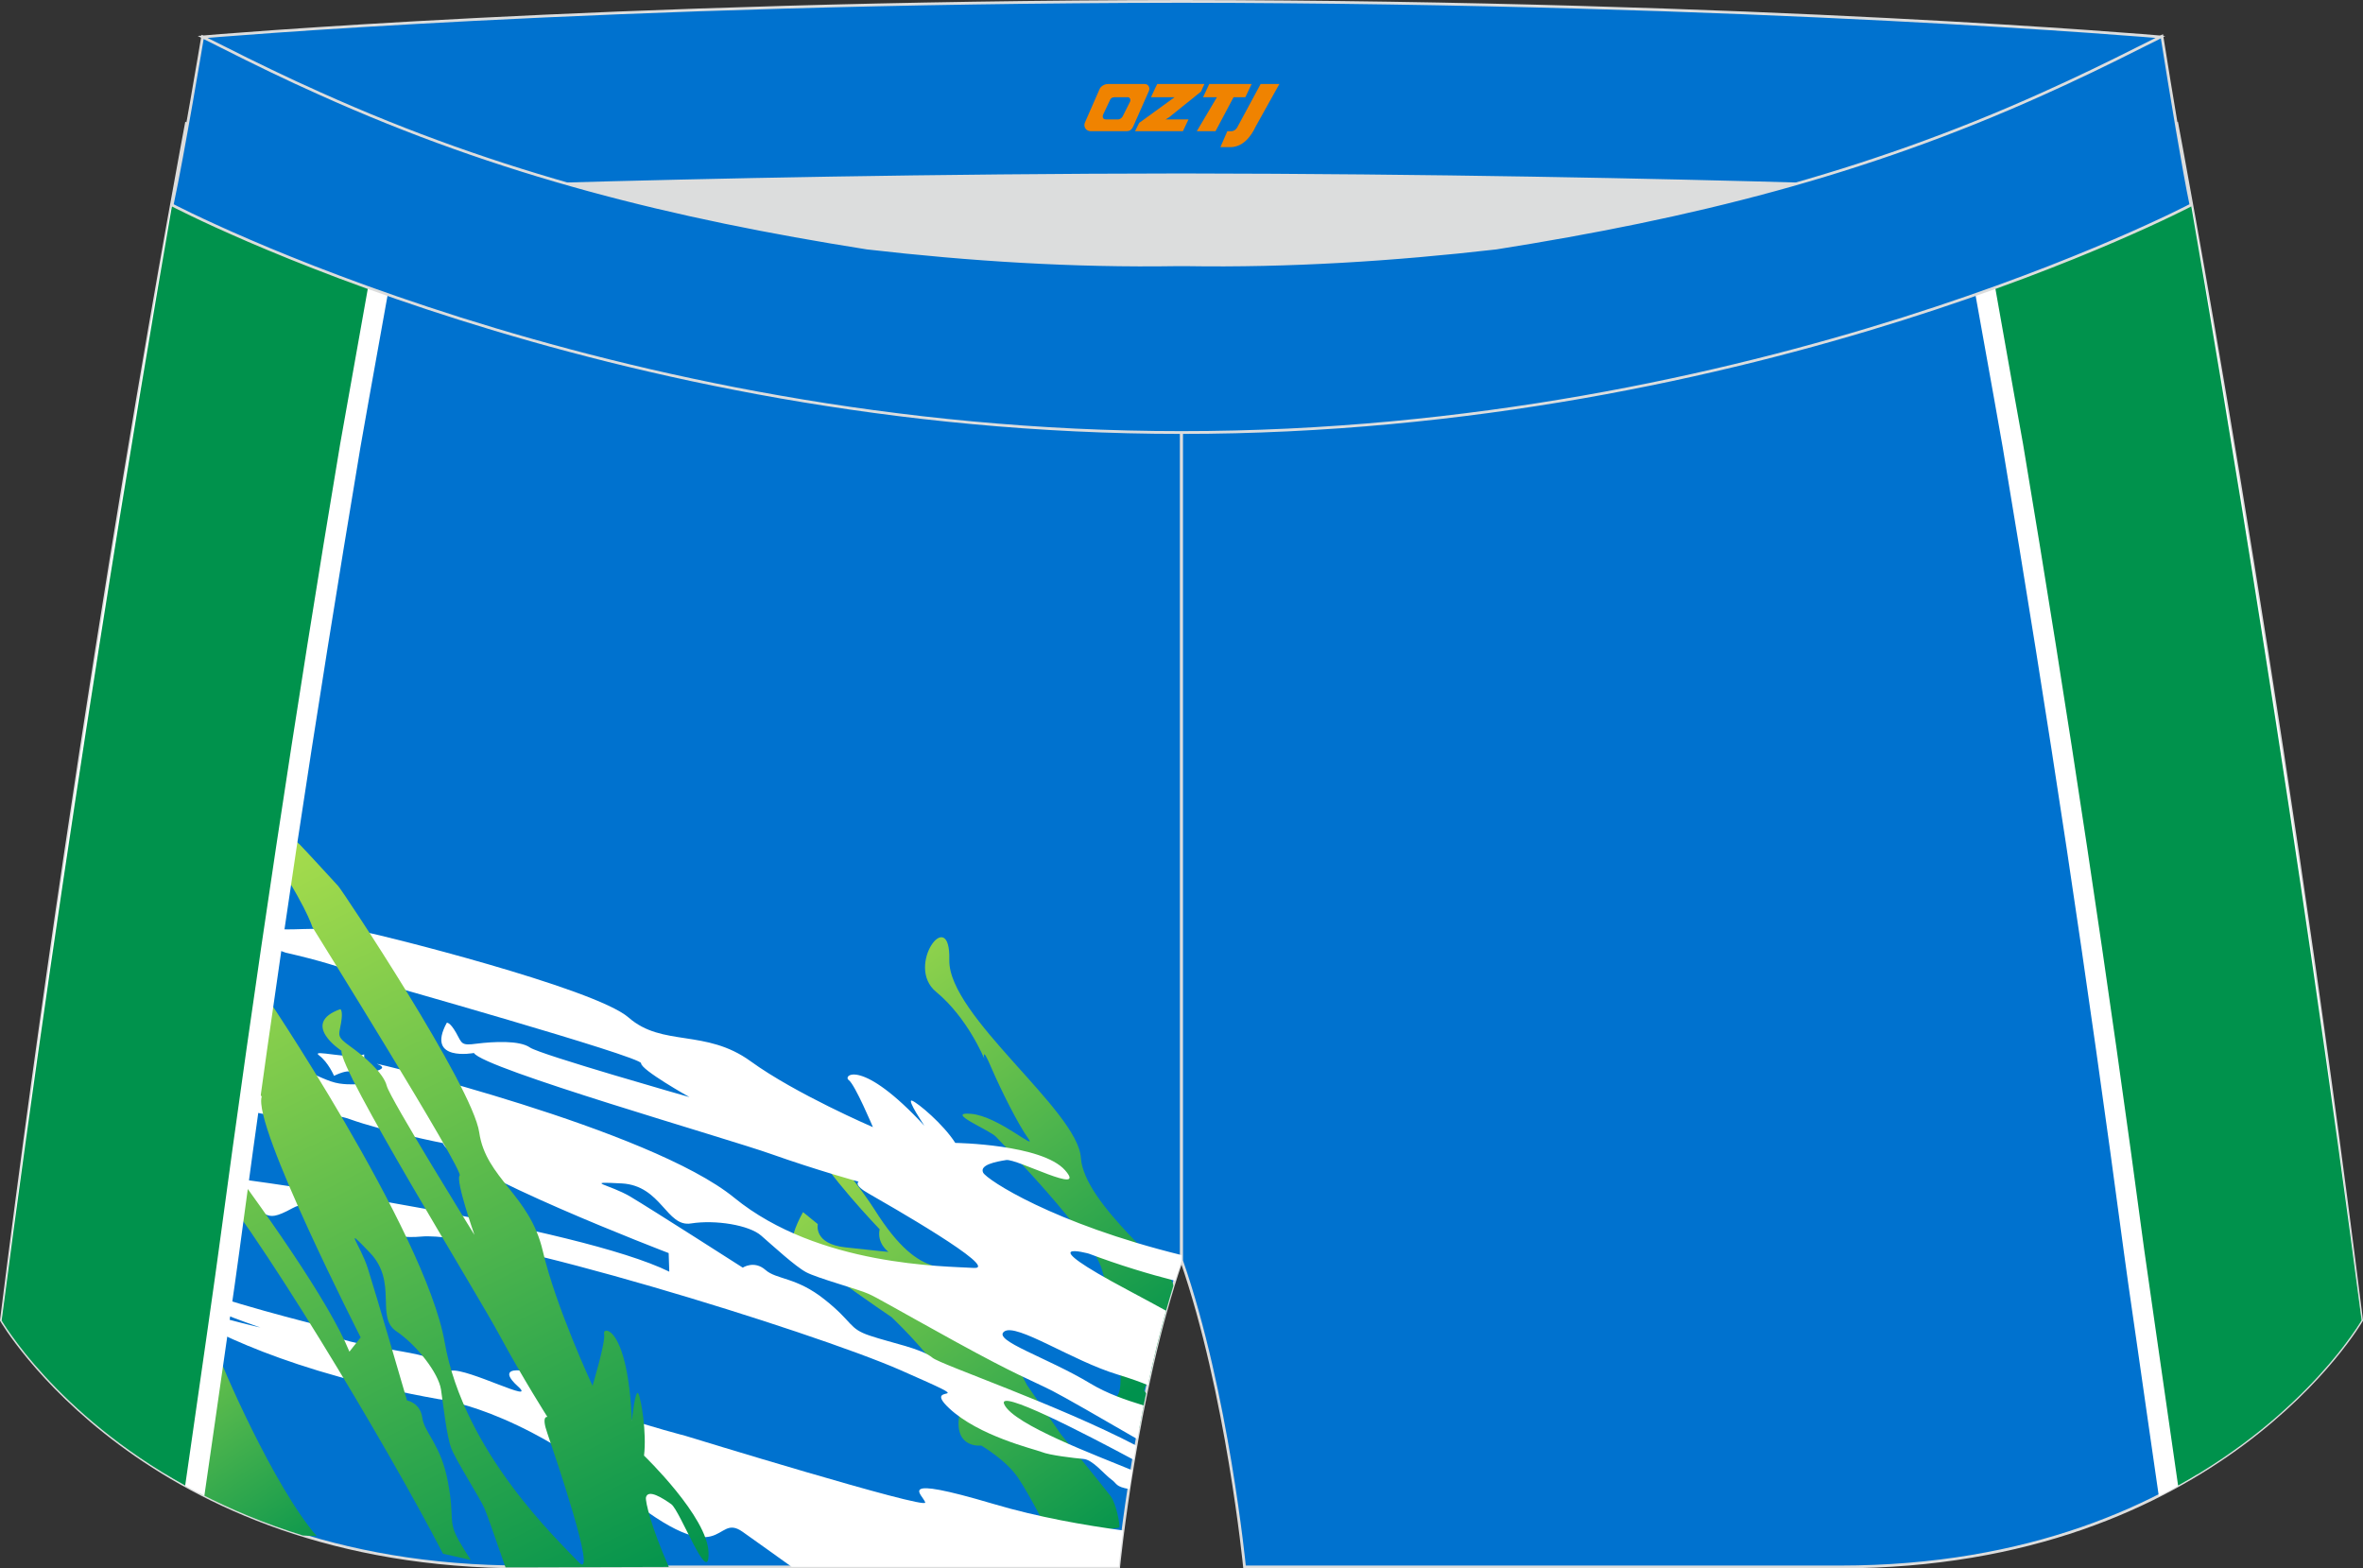
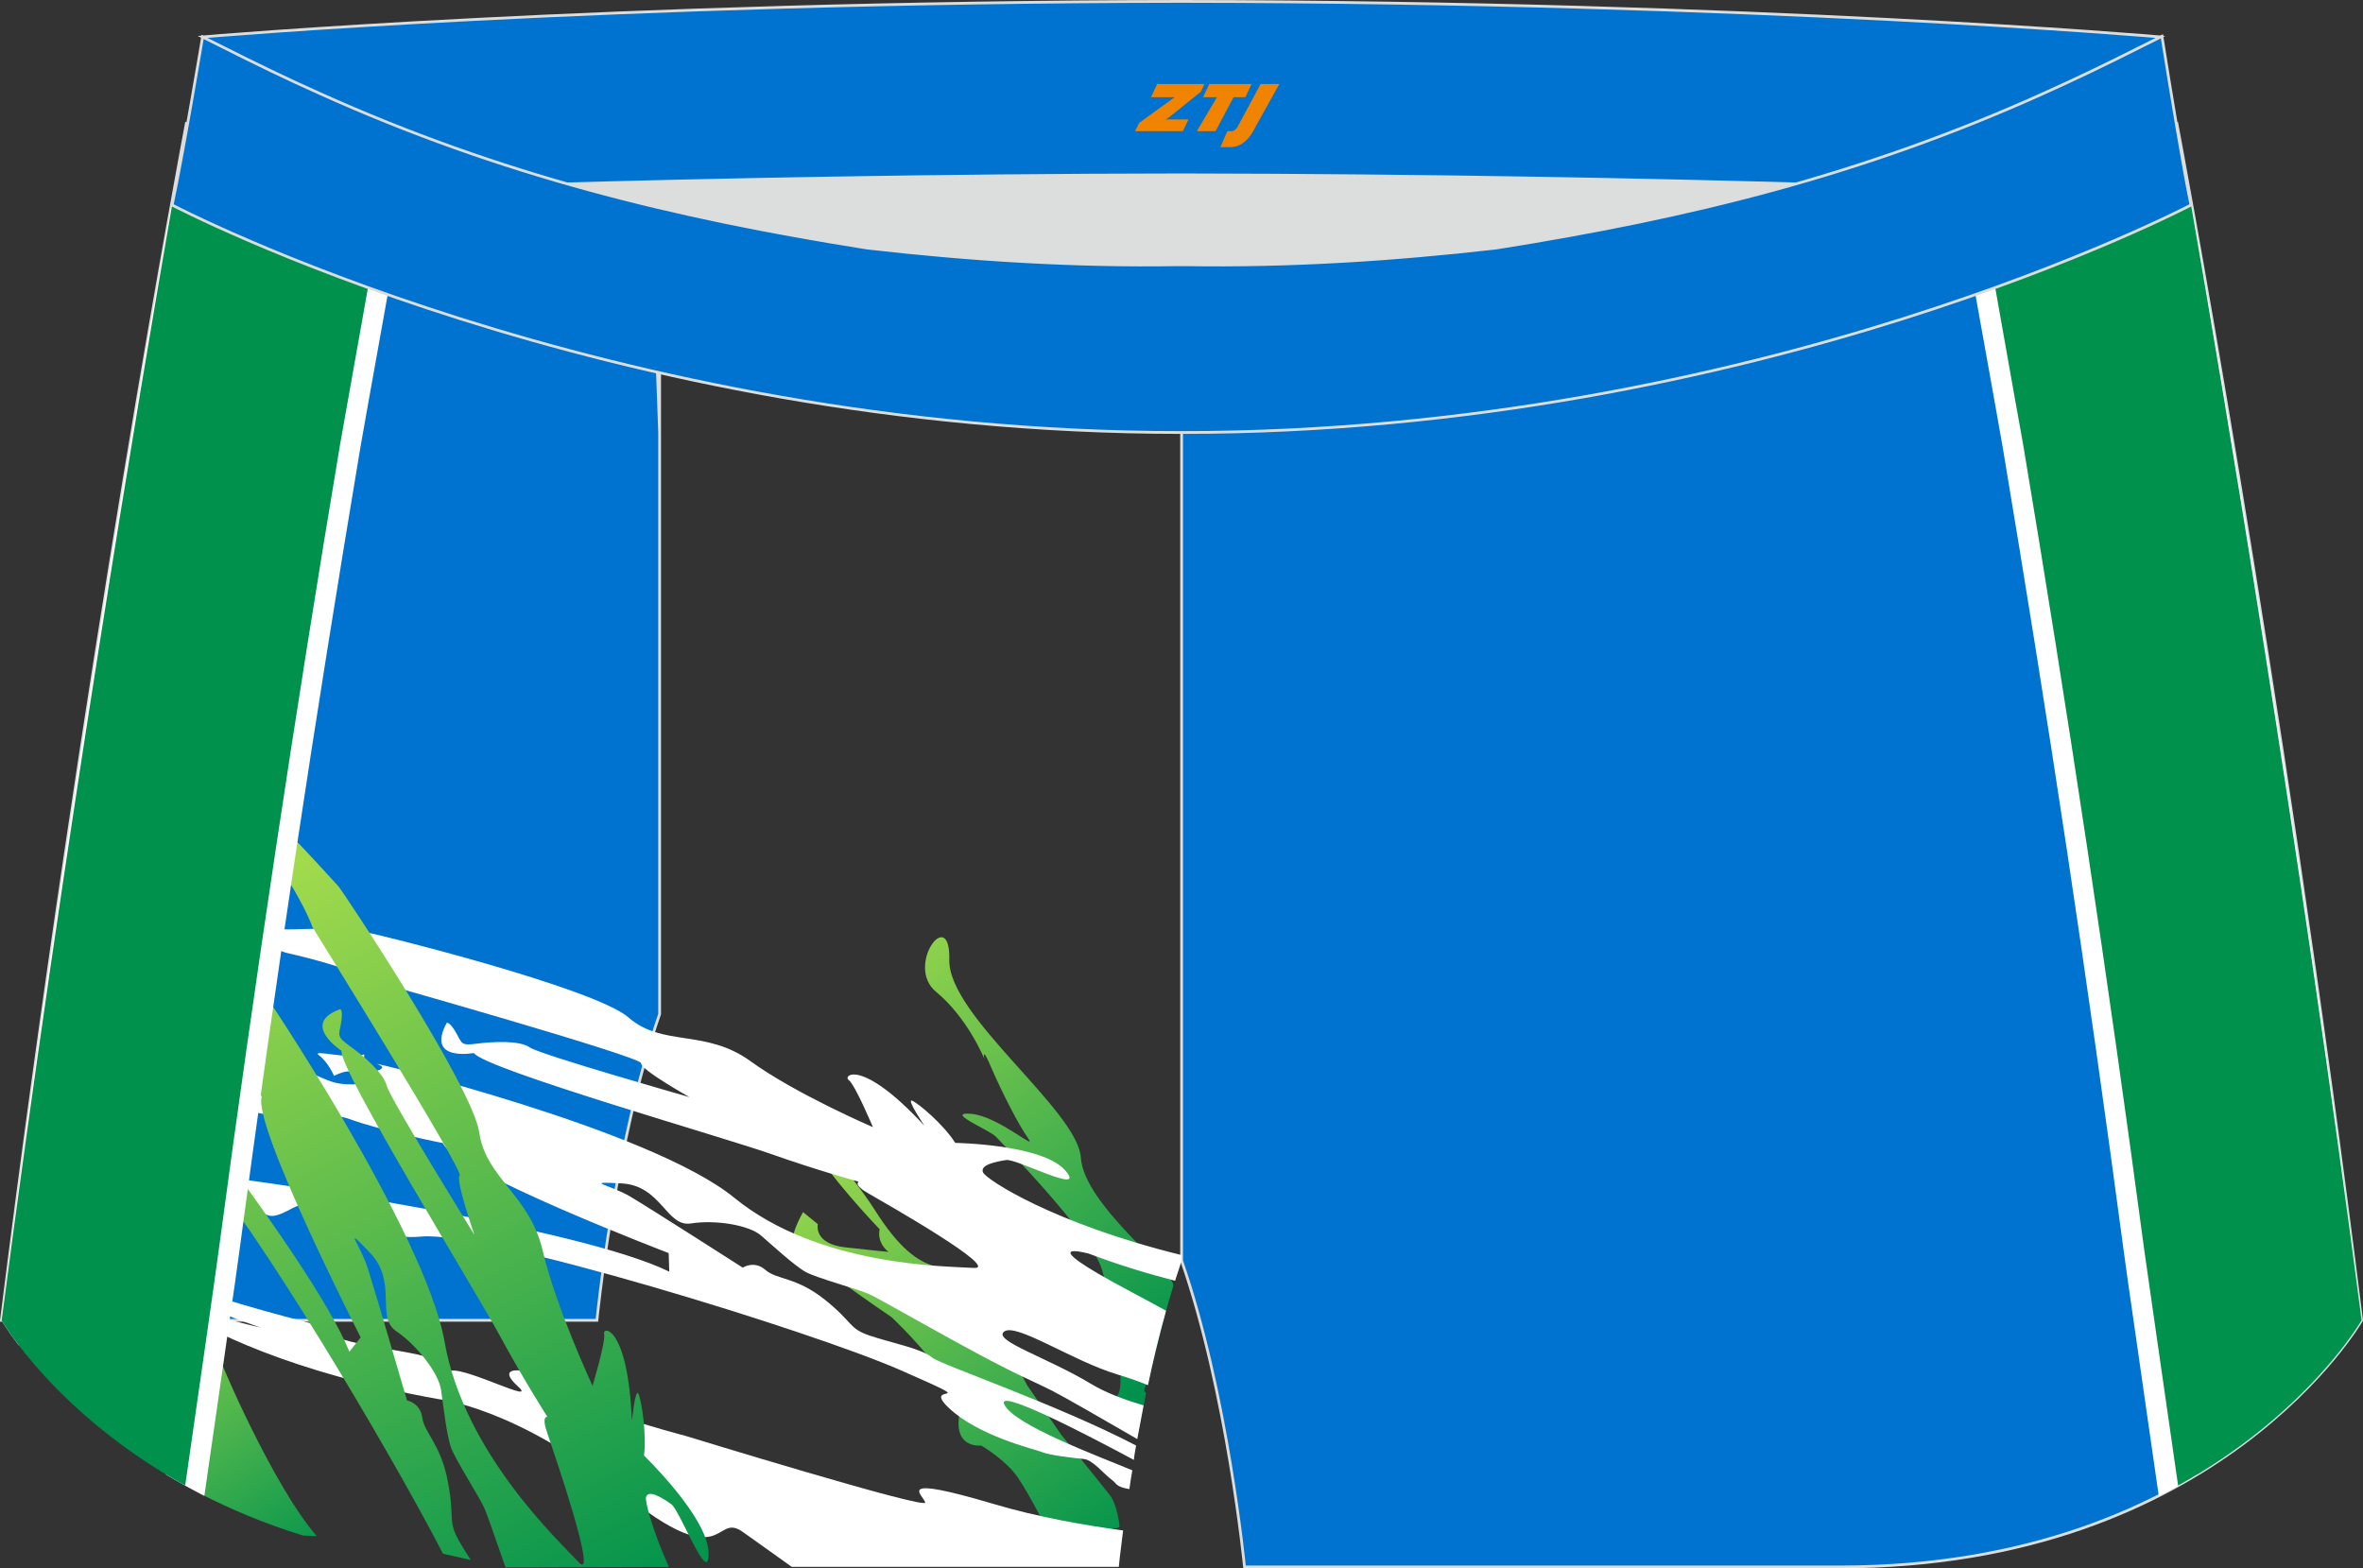
<svg xmlns="http://www.w3.org/2000/svg" version="1.1" id="图层_1" x="0px" y="0px" width="340.57px" height="226.05px" viewBox="0 0 340.57 226.05" enable-background="new 0 0 340.57 226.05" xml:space="preserve">
  <rect x="0" y="0" width="340.57" height="226.05" fill="#333333" stroke="none" />
  <g>
-     <path fill="#0072CF" stroke="#DCDDDD" stroke-width="0.4" stroke-miterlimit="10" d="M123.4,47.98   c-38.19-6.03-64.26-13.79-96.55-30.14c0,0-14.82,78.04-26.65,172.46c0,0,20.47,35.55,75.2,35.55c54.74,0,85.83,0,85.83,0   s2.47-25.17,9.04-44.14V62.36l-0.43-11.85l0.43,11.85V50.48C154.55,50.69,138.93,49.78,123.4,47.98L123.4,47.98z" />
+     <path fill="#0072CF" stroke="#DCDDDD" stroke-width="0.4" stroke-miterlimit="10" d="M123.4,47.98   c-38.19-6.03-64.26-13.79-96.55-30.14c0,0-14.82,78.04-26.65,172.46c54.74,0,85.83,0,85.83,0   s2.47-25.17,9.04-44.14V62.36l-0.43-11.85l0.43,11.85V50.48C154.55,50.69,138.93,49.78,123.4,47.98L123.4,47.98z" />
    <path fill="#0072CF" stroke="#DCDDDD" stroke-width="0.4" stroke-miterlimit="10" d="M217.2,47.98   c38.18-6.03,64.26-13.79,96.55-30.14c0,0,14.83,78.04,26.62,172.46c0,0-20.44,35.55-75.17,35.55c-54.74,0-85.83,0-85.83,0   s-2.47-25.17-9.07-44.14V62.36l0.45-11.85l-0.45,11.85V50.48C186.05,50.69,201.67,49.78,217.2,47.98L217.2,47.98z" />
    <path fill="#FFFFFF" d="M306.12,180.57c-2.61-19.55-5.36-38.99-8.25-58.22c-2.86-18.99-5.95-38.28-9.21-57.78   c-0.11-0.56-0.57-3.23-1.25-7.06l-2.78-15.49l-0.45-2.59l2.38-0.88c17.74-6.38,27.89-11.73,27.92-11.76l0.82-0.41   c4.11,22.64,15.56,87.98,25.06,163.93c0,0-0.79,1.41-2.49,3.65c-4.31-33.4-9.13-66.1-13.49-94.04   c-4.42-28.23-8.33-51.52-10.8-65.86c-4.19,2-11.99,5.5-22.65,9.44l2.3,12.91c0.8,4.47,1.25,7,1.28,7.12   c3.17,18.97,6.27,38.28,9.21,57.9c2.95,19.64,5.73,39.08,8.27,58.34c0.11,0.82,0.85,5.88,1.9,13.29   c0.79,5.47,1.76,12.23,2.81,19.49c-1.76,1.06-3.6,2.09-5.56,3.09c-1.16-8.09-2.27-15.67-3.12-21.7   C307,186.92,306.29,181.92,306.12,180.57L306.12,180.57z" />
    <path fill="#00924C" d="M309.04,180.15c-5.16-38.7-11-77.57-17.46-116.12c-0.09-0.41-1.96-10.94-4.02-22.58   c17.89-6.47,28.23-11.91,28.23-11.91c4.51,25.94,15.56,91.45,24.58,160.76l0,0c0,0-7.74,13.47-26.45,23.82   C311.42,196.86,309.33,182.13,309.04,180.15L309.04,180.15z" />
    <linearGradient id="SVGID_1_" gradientUnits="userSpaceOnUse" x1="102.416" y1="718.109" x2="55.083" y2="653.943" gradientTransform="matrix(1 0 0 1 66.65 -521.584)">
      <stop offset="0" style="stop-color:#00924D" />
      <stop offset="1" style="stop-color:#A3DB4C" />
    </linearGradient>
    <path fill="url(#SVGID_1_)" d="M165.18,200.83c-0.11-0.18-0.2-0.32-0.28-0.41c0,0,0.09-0.79,0.6-1.12   c1.02-4.61,2.21-9.38,3.6-13.94v-0.06c0.17-2-12.87-11.62-13.32-18.44c-0.45-6.82-19.13-20.44-18.96-28.49   c0.2-8.09-6.46,0.85-1.9,4.59c4.56,3.76,6.94,9.64,6.94,9.64s-0.4-2.06,0.99,1.24c1.42,3.29,3.91,8.26,5.33,10.23   c1.45,2-4.28-3.2-8.22-3.53c-3.94-0.32,2.78,2.38,3.6,3.32c0.82,0.91,13.8,14.09,15.25,19.11c1.5,5.03,3.74,16.99,2.15,18.26   c-0.82,0.65,0.74,1.65,3.23,4.59C164.5,204.21,164.82,202.5,165.18,200.83L165.18,200.83z" />
    <linearGradient id="SVGID_2_" gradientUnits="userSpaceOnUse" x1="91.914" y1="747.798" x2="47.442" y2="685.886" gradientTransform="matrix(1 0 0 1 66.65 -521.584)">
      <stop offset="0" style="stop-color:#00924D" />
      <stop offset="1" style="stop-color:#A3DB4C" />
    </linearGradient>
    <path fill="url(#SVGID_2_)" d="M151.15,220.91c0,0-2.66-5.29-4.4-7.88c-1.73-2.59-5.33-4.68-5.33-4.68s-3.83,0.5-3.2-4.15   c0.62-4.65-9.72-14.35-9.72-14.35s-14.03-9.52-14.23-10.88c-0.23-1.32,1.47-4.26,1.47-4.26l2.13,1.73c0,0-0.68,2.85,4,3.35   c4.68,0.53,6.18,0.65,6.18,0.65s-1.7-1.21-1.27-3.26c0,0-7.88-8.2-9.89-12.5c-1.98-4.26,5.58,4.06,9.16,9.67   c3.54,5.62,6.15,7.35,8.42,8.09c2.27,0.71,5.36,3.26,5.98,4.03c0.63,0.79,4.99,8.26,5.36,8.94s2.21,4.23,2.21,4.23l4.88,7.09   c0,0,6.27,7.73,7.14,8.88c0.88,1.15,1.36,4.12,1.3,4.5C161.3,220.5,151.15,220.91,151.15,220.91L151.15,220.91z" />
    <path fill="#FFFFFF" d="M163.74,208.35c-11.25-5.88-28.18-11.67-29.34-12.65c-1.62-1.35-5.87-2.12-9.01-3.18   c-3.12-1.03-2.38-1.91-6.52-5.2c-4.11-3.29-6.94-2.85-8.56-4.29c-1.62-1.41-3.26-0.32-3.26-0.32s-13.13-8.41-16.19-10.23   c-3.09-1.82-6.94-2.21-1.25-1.91c5.73,0.32,6.44,6.35,9.98,5.77c3.51-0.56,8.39,0.23,10.12,1.76c1.73,1.5,4.88,4.41,6.46,5.26   c1.56,0.85,7.65,2.5,8.99,3.12c1.33,0.59,3.23,1.76,12.41,6.82c9.21,5.06,10.74,5.47,14.12,7.18c1.61,0.82,7.06,3.94,12.22,6.94   c0.28-1.56,0.59-3.17,0.91-4.85c-2.58-0.79-5.24-1.7-7.65-3.15c-6.24-3.77-14.17-6.21-12.44-7.5s9.81,4.23,16.36,6.2   c1.93,0.59,3.31,1.09,4.36,1.53c0.74-3.56,1.62-7.18,2.61-10.73c-1.22-0.68-2.98-1.62-5.44-2.94c-14.48-7.7-5.7-5.29-5.7-5.29   c4.45,1.68,8.65,2.94,12.44,3.91c0.31-0.97,0.62-1.94,0.94-2.88v-0.82c-18.54-4.56-28.09-10.88-28.6-11.88   c-0.57-1.12,1.84-1.59,3.32-1.82c1.5-0.24,11.79,5.23,8.48,1.47c-3.32-3.76-15.82-3.94-15.82-3.94c-1.73-2.71-5.41-5.79-6.24-6.09   c-0.82-0.26,1.79,3.62,1.79,3.62c-9.1-9.85-11.82-7.23-10.91-6.59c0.91,0.65,3.49,6.79,3.49,6.79s-11.14-4.79-17.63-9.5   c-6.49-4.71-12.7-2.03-17.57-6.29c-4.88-4.29-36.71-12.17-37.59-12.23c-0.88-0.09-6.95-0.56-7.97-0.56   c-1.02-0.03-4.59,0.27-6.15-0.15c-1.53-0.41-0.96-0.85-2.38-1.97c-0.57-0.47-0.68-0.35-0.99-0.18c-0.28,1.44-0.6,2.91-0.88,4.35   c3.94,0.32,6.52,1.38,6.52,1.38c9.69,2.2,12.76,4.12,12.76,4.12s38.55,10.88,38.47,11.82c-0.06,0.94,6.97,4.88,6.97,4.88   s-21.51-6.12-22.99-7.15c-1.5-1.06-5.27-0.85-7.63-0.56c-2.35,0.32-2.13,0-3.03-1.59c-0.91-1.59-1.33-1.41-1.33-1.41   c-3.09,5.68,3.91,4.35,3.91,4.35c1.42,2.27,36.37,12.26,42.89,14.58c6.55,2.32,12.56,3.97,12.56,3.97s-0.85,0.44,1.53,1.76   c2.35,1.35,19.13,10.91,15.05,10.67c-4.08-0.26-22.36-0.21-34.5-10.11c-12.1-9.91-52.44-19.65-51.48-19.29   c0.96,0.38,1.1,0.68-0.42,1.12c-1.53,0.47-1.45-2.5-1.45-2.5c-1.96,0.85-7.82-0.85-6.49,0.15c1.33,1,2.15,2.94,2.15,2.94   c2.78-1.32,2.78-0.18,2.78-0.18c-0.57,0.85,0.97,1.35,0.97,1.35s-1.39,0.18-2.98-0.06c-1.59-0.24-3.31-1.24-5.24-2   c-1.93-0.77-2.95-2.79-2.95-2.79s-3.18-3.38-2.61-0.44c0.57,2.94-1.02,1.47-1.02,1.47c-2.38-2.03-4.22-1.94-5.41-1.47   c-0.45,2.38-0.91,4.76-1.39,7.15c11.42,5.06,15.17,1.47,20.07,3.2c4.9,1.77,13.47,3.47,13.47,3.47   c1.62,4.03,32.54,15.85,32.54,15.85l0.09,2.68c-13.07-6.44-59.19-13.15-64.49-13.65c-1.36-0.12-2.61-0.27-3.77-0.41   c-0.28,1.59-0.6,3.18-0.88,4.76c1.98,0.18,4.17,0.3,6.21,0.18c5.98-0.32,3.8,2.62,8.62-0.03c4.85-2.65,9.5,4.94,18.57,4.09   c9.1-0.88,56.24,13.62,69.08,19.26c12.84,5.65,2.69,1.44,6.98,5.47c4.28,4.03,12.22,5.88,13.35,6.32c1.13,0.47,4.65,0.88,6.01,1   c1.36,0.09,3.03,2.26,4.08,3c0.79,0.56,0.51,1,2.55,1.35c0.11-0.85,0.26-1.76,0.43-2.71c-5.1-2.12-17.1-6.56-18.46-9.5   c-1.13-2.38,11.45,4.12,18.68,8C163.48,209.77,163.62,209.06,163.74,208.35L163.74,208.35z" />
    <path fill="#DCDDDD" d="M217.2,47.98c32.32-5.12,55.93-11.44,82.01-23.17c-85.24-3.91-172.57-3.91-257.81,0   c26.08,11.73,49.69,18.05,82.01,23.17C152.91,51.42,187.69,51.42,217.2,47.98L217.2,47.98z" />
    <path fill="#0072CF" stroke="#DCDDDD" stroke-width="0.4" stroke-miterlimit="10" d="M41.39,27.9c0,0,57.06-2.62,128.89-2.7   c71.86,0.09,128.92,2.7,128.92,2.7c4.73-2.12,7.2-20.05,12.16-22.58c0,0-58.02-5.03-141.08-5.12C87.26,0.29,29.21,5.32,29.21,5.32   C34.17,7.85,36.66,25.78,41.39,27.9L41.39,27.9z" />
    <path fill="#FFFFFF" d="M161.87,220.59c-5.5-0.74-12.25-1.91-18.68-3.82c-14.57-4.32-10.15-1.32-9.84-0.21   c0.34,1.12-34.61-9.62-34.61-9.62s-18.79-4.82-23.87-9.41c0,0-3.17-0.38-0.23,2.29c2.95,2.68-7.23-2.65-9.61-2.26   c-2.35,0.35-1.02,0.91-0.96,1.32c0.08,0.41-0.74-0.41-1.19-2.41c-0.43-1.97-15.11-2.06-17.23-5.53c0,0-13.32-3.29-20.3-6.12   c-0.09,0.47-0.17,0.94-0.23,1.41c2.78,1.41,6.83,3.18,12.41,5.11c0,0-7.54-1.7-12.67-3.73c-0.03,0.27-0.08,0.5-0.11,0.76   c5.22,3.35,17.12,9.5,38.44,13.29c0,0,11.37,1.21,26.45,13.47c15.11,12.23,13.21,2.71,17.38,5.65c2.13,1.5,4.9,3.5,7.09,5.06h47.14   C161.24,225.85,161.44,223.88,161.87,220.59L161.87,220.59z" />
    <linearGradient id="SVGID_3_" gradientUnits="userSpaceOnUse" x1="-20.055" y1="747.937" x2="-49.305" y2="702.687" gradientTransform="matrix(1 0 0 1 66.65 -521.584)">
      <stop offset="0" style="stop-color:#00924D" />
      <stop offset="1" style="stop-color:#A3DB4C" />
    </linearGradient>
    <path fill="url(#SVGID_3_)" d="M26.37,178.98c-1.14,6.41-2.21,12.79-3.26,19.2c1.9,5.12,4.08,11.94,5.7,17.08   c4.39,2.26,9.32,4.35,14.85,6.06c0.68,0.03,1.36,0.06,1.99,0.09c-6.15-7.09-13.86-24.79-14.57-27.2   c-0.74-2.41-0.06-5.71-1.98-10.91C28.55,181.83,27.53,180.36,26.37,178.98L26.37,178.98z" />
    <linearGradient id="SVGID_4_" gradientUnits="userSpaceOnUse" x1="19.322" y1="756.457" x2="-33.927" y2="649.957" gradientTransform="matrix(1 0 0 1 66.65 -521.584)">
      <stop offset="0" style="stop-color:#00924D" />
      <stop offset="1" style="stop-color:#A3DB4C" />
    </linearGradient>
    <path fill="url(#SVGID_4_)" d="M96.39,225.85c-2.55-5.79-3.4-9.44-3.29-10.03c0.31-1.23,2.38,0.09,3.63,0.97   c1.27,0.85,5.5,12.17,5.39,7.03c-0.08-5.15-9.3-14.02-9.3-14.02c0.4-3.26-0.4-8.15-0.82-8.94c-0.45-0.79-0.93,3.94-0.93,3.94   c-0.57-13.73-4.28-13.67-4-12.56c0.26,1.12-1.67,7.5-1.67,7.5s-5.3-11.38-7.18-19.47c-1.87-8.06-8.19-10.41-9.15-17.05   c-0.94-6.62-19.7-34.85-20.33-35.52c-0.6-0.65-4.82-5.26-5.56-6c-0.77-0.7-3.63-3-4.51-4.38c-0.08-0.15-0.17-0.26-0.23-0.38   l-0.77,3.85c0.28,0.5,0.43,0.79,0.43,0.79c5.84,8.44,6.92,12.03,6.92,12.03s21.89,35.17,21.23,35.82   c-0.63,0.68,2.13,8.56,2.13,8.56s-12.19-19.67-12.64-21.49c-0.45-1.85-3.37-4.35-5.33-5.73c-1.96-1.41-1.56-1.53-1.25-3.35   s-0.11-1.97-0.11-1.97c-5.87,2.09,0.17,6,0.17,6c-0.37,2.71,19.39,34.7,22.79,41.02c3.4,6.29,6.89,11.76,6.89,11.76   s-0.94-0.26,0,2.38c0.91,2.68,7.4,21.61,4.51,18.56c-2.86-3.06-16.55-15.82-19.33-31.76c-2.81-15.94-26.76-51.52-26.25-50.54   c0.48,0.94,0.4,1.26-1.02,0.53c-1.45-0.74,0.48-2.88,0.48-2.88c-0.91-0.32-2.04-1.59-3.03-2.74c-0.17,0.91-0.34,1.79-0.54,2.71   c0.99,0.65,0.6,1.12,0.6,1.12c-0.99,0.23-0.14,1.68-0.14,1.68s-0.37-0.26-0.85-0.73c-0.48,2.35-0.94,4.67-1.39,7.03   c2.61,4.15,5.78,8.47,5.78,8.47c-1.33,4.15,14.26,34.7,14.26,34.7l-1.62,2.06c-2.89-7.12-12.13-20.29-20.98-32.02   c-0.28,1.56-0.6,3.12-0.88,4.68c7.94,8.56,27.24,40.78,35.35,56.46c1.65,0.35,3.09,0.71,4,0.91c-0.6-0.94-1.19-1.88-1.7-2.77   c-1.67-3-0.57-3.12-1.59-8.47c-0.99-5.38-3.37-7.06-3.69-9.23c-0.28-2.21-2.21-2.53-2.21-2.53s-4.51-15.49-5.64-19.02   c-1.13-3.53-3.77-6.53,0.28-2.29c4.08,4.23,0.79,9.29,3.8,11.32c3.01,2.03,6.1,6.06,6.46,8.41c0.34,2.32,0.82,6.73,1.48,8.47   s4.17,7.23,4.76,8.61c0.48,1.12,1.02,2.74,3.06,8.56c0.85,0,1.7,0,2.55,0L96.39,225.85L96.39,225.85L96.39,225.85z" />
    <path fill="#FFFFFF" d="M28.61,179.74c2.55-19.26,5.33-38.7,8.28-58.34c2.95-19.61,6.04-38.93,9.21-57.9   c0.03-0.12,0.48-2.65,1.27-7.12l2.29-12.91c-10.69-3.94-18.45-7.44-22.65-9.44c-2.47,14.35-6.38,37.64-10.8,65.87   c-4.37,27.93-9.19,60.63-13.49,94.04c-1.7-2.23-2.52-3.65-2.52-3.65C9.73,114.35,21.18,49.01,25.29,26.37l0.82,0.41   c0.03,0.03,10.18,5.38,27.92,11.76l2.38,0.88l-0.45,2.59l-2.78,15.49c-0.68,3.82-1.16,6.5-1.25,7.06   c-3.26,19.5-6.35,38.78-9.21,57.78c-2.89,19.23-5.64,38.67-8.25,58.22c-0.17,1.35-0.88,6.35-1.9,13.35   c-0.85,6.03-1.96,13.61-3.12,21.7c-1.95-1-3.8-2.03-5.56-3.09c1.05-7.26,2.01-14.03,2.81-19.49   C27.76,185.63,28.5,180.57,28.61,179.74L28.61,179.74z" />
    <path fill="#00924C" d="M31.53,180.15c5.19-38.7,11.03-77.57,17.49-116.12c0.08-0.41,1.96-10.94,4.02-22.58   c-17.89-6.47-28.23-11.91-28.23-11.91C20.3,55.48,9.25,121,0.24,190.3H0.21c0,0,7.77,13.47,26.48,23.82   C29.18,196.86,31.28,182.13,31.53,180.15L31.53,180.15z" />
    <path fill="#0072CF" stroke="#DCDDDD" stroke-width="0.4" stroke-miterlimit="10" d="M124.96,35.75   c14.85,1.71,29.79,2.65,44.73,2.41h0.6h0.62c14.94,0.24,29.88-0.71,44.73-2.41c28.03-4.44,52.81-10.53,78.83-22.26   c4.73-2.12,9.41-4.38,14.06-6.73l3.06-1.53c1.28,8.03,3.2,19.67,4.19,24.32c0,0-62.3,32.81-145.5,32.79   C87.12,62.36,24.81,29.55,24.81,29.55c1.59-7.41,4.39-24.23,4.39-24.23l0.28,0.15l2.58,1.29c4.65,2.35,9.32,4.62,14.06,6.73   C72.15,25.22,96.93,31.31,124.96,35.75L124.96,35.75z" />
  </g>
  <g>
    <path fill="#F08300" d="M181.69,12.11l-3.4,6.3c-0.2,0.3-0.5,0.5-0.8,0.5h-0.6l-1,2.3h1.2c2,0.1,3.2-1.5,3.9-3L184.39,12.11h-2.5L181.69,12.11z" />
    <polygon fill="#F08300" points="174.49,12.11 ,180.39,12.11 ,179.49,14.01 ,177.79,14.01 ,175.19,18.91 ,172.49,18.91 ,175.39,14.01 ,173.39,14.01 ,174.29,12.11" />
    <polygon fill="#F08300" points="168.49,17.21 ,167.99,17.21 ,168.49,16.91 ,173.09,13.21 ,173.59,12.11 ,166.79,12.11 ,166.49,12.71 ,165.89,14.01 ,168.69,14.01 ,169.29,14.01 ,164.19,17.71    ,163.59,18.91 ,170.19,18.91 ,170.49,18.91 ,171.29,17.21" />
-     <path fill="#F08300" d="M164.99,12.11H159.69C159.19,12.11,158.69,12.41,158.49,12.81L156.39,17.61C156.09,18.21,156.49,18.91,157.19,18.91h5.2c0.4,0,0.7-0.2,0.9-0.6L165.59,13.11C165.79,12.61,165.49,12.11,164.99,12.11z M162.89,14.61L161.79,16.81C161.59,17.11,161.29,17.21,161.19,17.21l-1.8,0C159.19,17.21,158.79,17.11,158.99,16.51l1-2.1c0.1-0.3,0.4-0.4,0.7-0.4h1.9   C162.79,14.01,162.99,14.31,162.89,14.61z" />
  </g>
</svg>